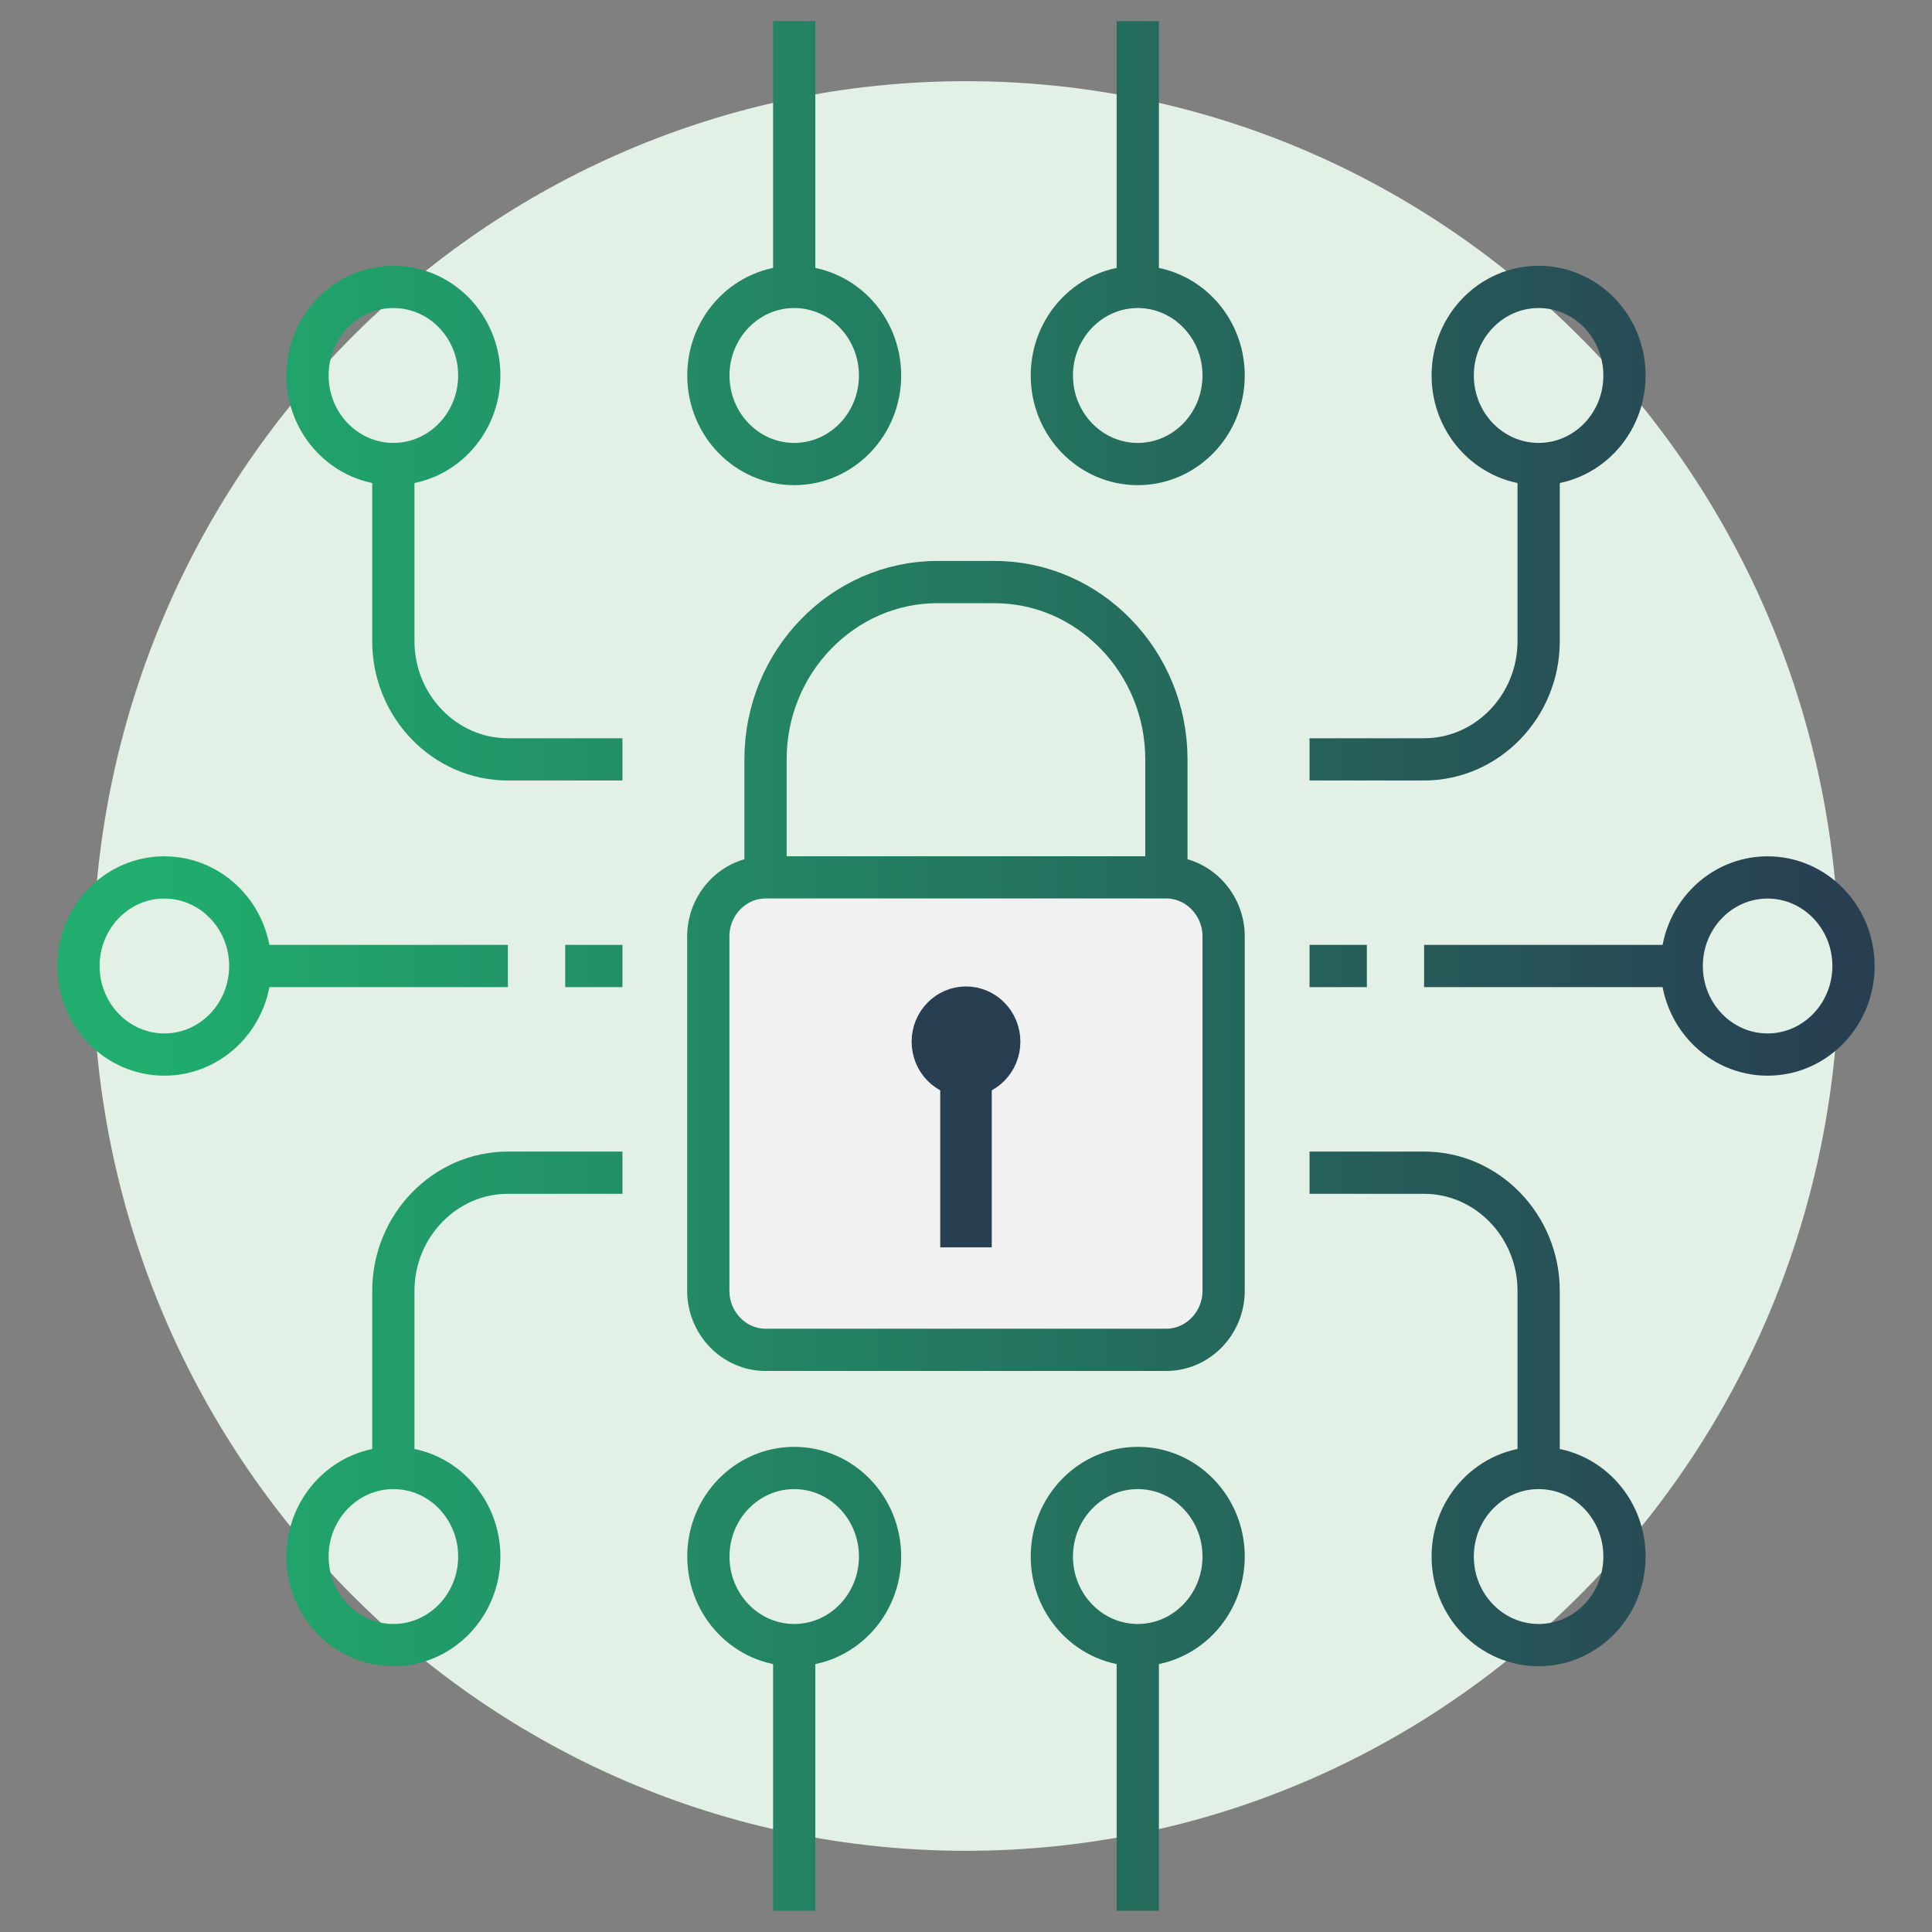
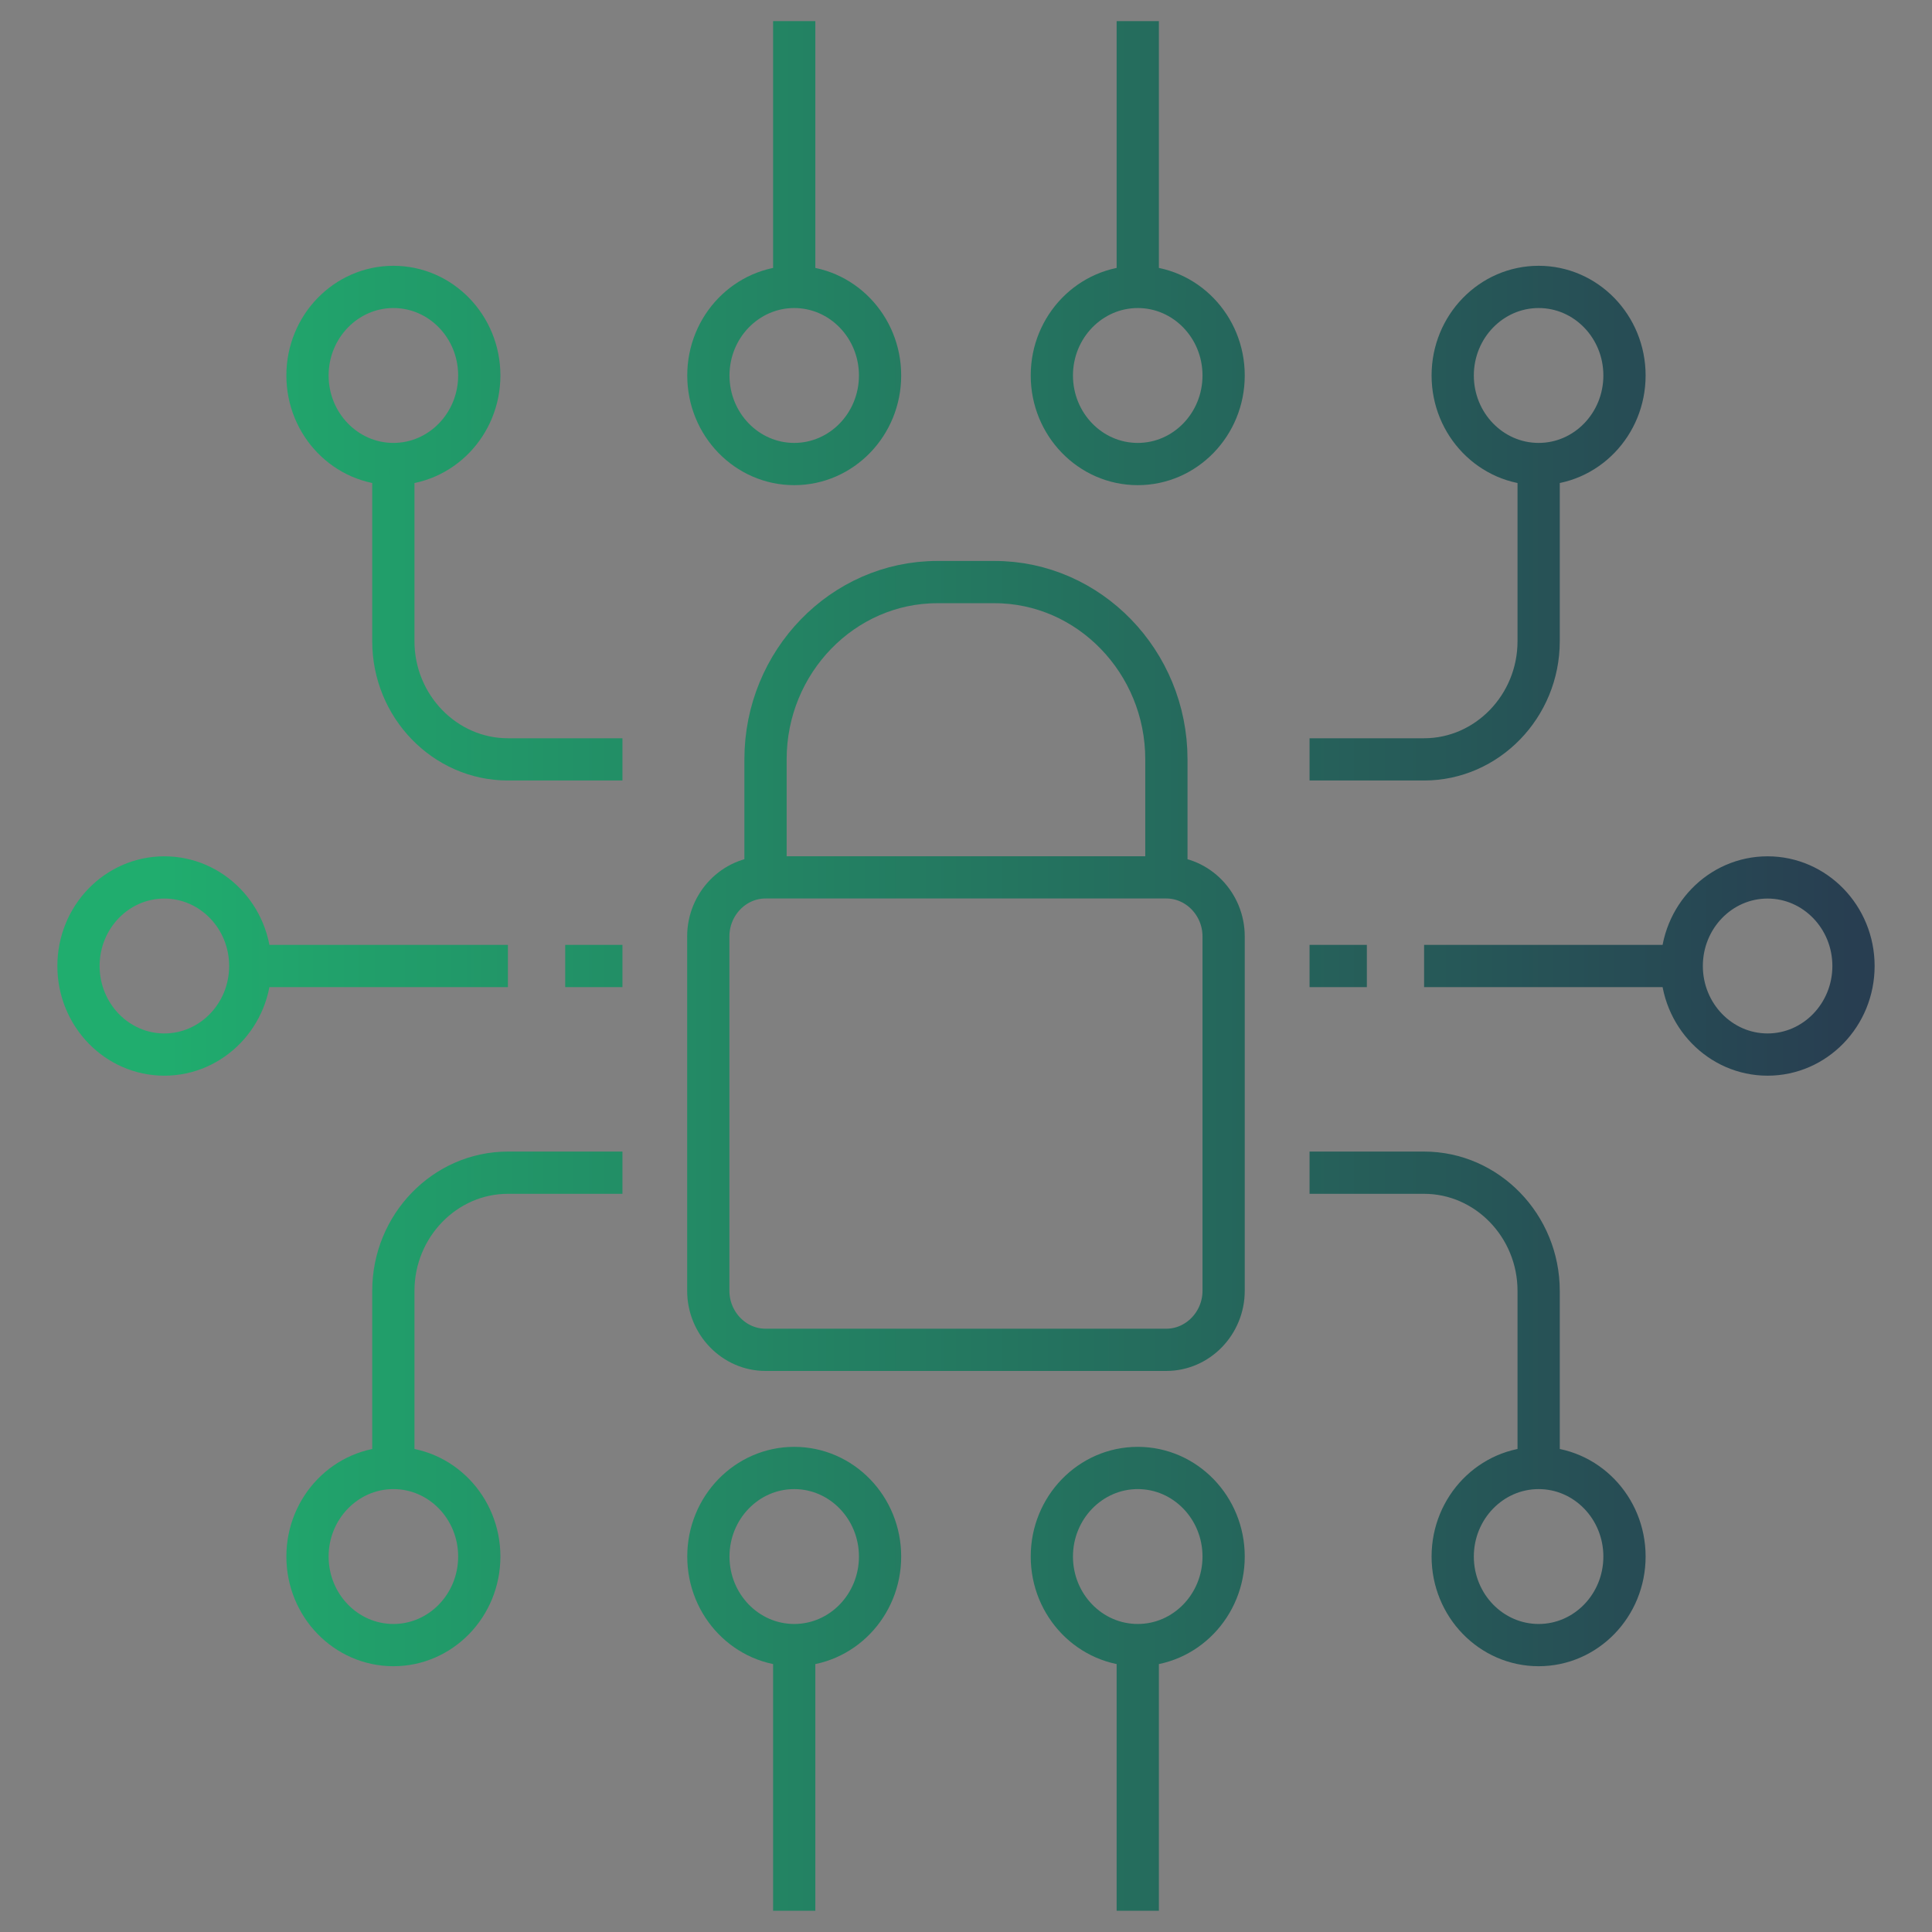
<svg xmlns="http://www.w3.org/2000/svg" width="150" height="150" viewBox="0 0 150 150" fill="none">
  <rect x="0" y="0" width="150" height="150" fill="#808080" stroke="none" />
-   <path d="M75 143.696C112.431 143.696 142.783 112.942 142.783 75C142.783 37.058 112.431 6.303 75 6.303C37.569 6.303 7.218 37.058 7.218 75C7.218 112.942 37.569 143.696 75 143.696Z" fill="#E3F0E6" />
-   <path d="M95.234 69.021H56.196V103.636H95.234V69.021Z" fill="#F1F1F1" />
+   <path d="M95.234 69.021V103.636H95.234V69.021Z" fill="#F1F1F1" />
  <path d="M48.326 75H43.883M101.673 75H106.123M88.336 22.276V1.641V22.269V22.276ZM88.336 22.276C92.014 22.276 95.002 25.354 95.002 29.151M88.336 22.276C84.659 22.276 81.665 25.36 81.665 29.151M88.336 22.276C84.652 22.276 81.665 25.354 81.665 29.151M88.336 22.276C92.02 22.276 95.002 25.36 95.002 29.151M95.002 29.151C95.002 32.949 92.014 36.028 88.336 36.028C84.652 36.028 81.665 32.949 81.665 29.151M61.663 22.276V1.641V22.269V22.276ZM61.663 22.276C65.341 22.276 68.328 25.354 68.328 29.151M61.663 22.276C57.985 22.276 54.998 25.36 54.998 29.151M61.663 22.276C57.985 22.276 54.998 25.354 54.998 29.151M61.663 22.276C65.341 22.276 68.328 25.36 68.328 29.151M68.328 29.151C68.328 32.949 65.341 36.028 61.663 36.028C57.985 36.028 54.998 32.949 54.998 29.151M88.336 127.725V148.353M88.336 127.725C92.014 127.725 95.002 124.646 95.002 120.849M88.336 127.725C84.652 127.725 81.665 124.646 81.665 120.849M95.002 120.849C95.002 117.058 92.02 113.973 88.336 113.973M95.002 120.849C95.002 117.051 92.014 113.973 88.336 113.973M81.665 120.849C81.665 117.051 84.652 113.973 88.336 113.973M81.665 120.849C81.665 117.058 84.659 113.973 88.336 113.973M61.663 127.725V148.353M61.663 127.725C65.341 127.725 68.328 124.646 68.328 120.849M61.663 127.725C57.985 127.725 54.998 124.646 54.998 120.849M68.328 120.849C68.328 117.058 65.341 113.973 61.663 113.973M68.328 120.849C68.328 117.051 65.341 113.973 61.663 113.973M54.998 120.849C54.998 117.051 57.985 113.973 61.663 113.973M54.998 120.849C54.998 117.058 57.985 113.973 61.663 113.973M23.874 29.151C23.874 25.354 26.861 22.276 30.546 22.276M23.874 29.151C23.874 32.949 26.868 36.028 30.546 36.028M23.874 29.151C23.874 32.949 26.861 36.028 30.546 36.028M23.874 29.151C23.874 25.36 26.868 22.276 30.546 22.276M30.546 22.276C34.23 22.276 37.211 25.36 37.211 29.151M30.546 22.276C34.224 22.276 37.211 25.354 37.211 29.151M37.211 29.151C37.211 32.943 34.224 36.028 30.546 36.028M37.211 29.151C37.211 32.949 34.224 36.028 30.546 36.028M48.326 58.958H39.433M39.433 58.958C34.544 58.958 30.539 54.83 30.539 49.786M39.433 58.958C34.537 58.958 30.539 54.83 30.539 49.786M30.539 49.786V36.034M126.125 29.151C126.125 25.354 123.138 22.276 119.46 22.276M126.125 29.151C126.125 32.949 123.138 36.028 119.46 36.028M126.125 29.151C126.125 25.36 123.144 22.276 119.46 22.276M119.46 22.276C115.782 22.276 112.788 25.36 112.788 29.151M119.46 22.276C115.776 22.276 112.788 25.354 112.788 29.151M112.788 29.151C112.788 32.949 115.776 36.028 119.46 36.028M112.788 29.151C112.788 32.949 115.782 36.028 119.46 36.028M101.673 58.958H110.567C115.456 58.958 119.46 54.83 119.46 49.786V36.034M23.874 120.849C23.874 124.646 26.861 127.725 30.546 127.725M23.874 120.849C23.874 117.058 26.868 113.973 30.546 113.973M23.874 120.849C23.874 117.051 26.861 113.973 30.546 113.973M23.874 120.849C23.874 124.646 26.868 127.725 30.546 127.725M30.546 127.725C34.224 127.725 37.211 124.646 37.211 120.849M30.546 127.725C34.224 127.725 37.211 124.64 37.211 120.849M37.211 120.849C37.211 117.051 34.224 113.973 30.546 113.973M37.211 120.849C37.211 117.058 34.23 113.973 30.546 113.973M48.326 91.048H39.433M39.433 91.048C34.544 91.048 30.539 95.176 30.539 100.221M39.433 91.048C34.537 91.048 30.539 95.176 30.539 100.221M30.539 100.221V113.973M126.125 120.849C126.125 124.646 123.138 127.725 119.46 127.725M126.125 120.849C126.125 117.058 123.144 113.973 119.46 113.973M126.125 120.849C126.125 117.051 123.138 113.973 119.46 113.973M119.46 127.725C115.782 127.725 112.788 124.646 112.788 120.849M119.46 127.725C115.776 127.725 112.788 124.646 112.788 120.849M112.788 120.849C112.788 117.051 115.776 113.973 119.46 113.973M112.788 120.849C112.788 117.058 115.782 113.973 119.46 113.973M119.46 113.973V100.221C119.46 95.176 115.456 91.048 110.567 91.048H101.673M130.569 75C130.569 78.797 133.556 81.876 137.234 81.876M130.569 75C130.569 71.203 133.55 68.124 137.234 68.124M130.569 75C130.569 71.203 133.556 68.124 137.234 68.124M130.569 75C130.569 78.791 133.556 81.876 137.234 81.876M130.569 75H110.567M137.234 81.876C140.912 81.876 143.905 78.791 143.905 75M137.234 81.876C140.918 81.876 143.905 78.797 143.905 75M143.905 75C143.905 71.209 140.918 68.124 137.234 68.124M143.905 75C143.905 71.203 140.912 68.124 137.234 68.124M19.431 75C19.431 78.797 16.443 81.876 12.759 81.876M19.431 75C19.431 71.203 16.437 68.124 12.759 68.124M19.431 75C19.431 71.203 16.443 68.124 12.759 68.124M19.431 75C19.431 78.791 16.443 81.876 12.759 81.876M19.431 75H39.433M12.759 81.876C9.081 81.876 6.094 78.791 6.094 75M12.759 81.876C9.081 81.876 6.094 78.797 6.094 75M6.094 75C6.094 71.203 9.081 68.124 12.759 68.124M6.094 75C6.094 71.203 9.075 68.124 12.759 68.124M59.435 68.124V58.952C59.435 51.382 65.435 45.193 72.772 45.193H77.221M77.221 45.193C84.552 45.193 90.558 51.382 90.558 58.952M77.221 45.193C84.558 45.193 90.558 51.382 90.558 58.952M90.558 58.952V68.124M95.002 100.214C95.002 102.733 93 104.8 90.552 104.8M95.002 100.214V72.704M95.002 100.214C95.002 102.733 92.993 104.8 90.552 104.8M90.552 104.8H59.435C56.993 104.8 54.991 102.733 54.991 100.214V72.704C54.991 70.185 56.993 68.118 59.435 68.118H90.552M90.552 68.118C92.993 68.118 95.002 70.185 95.002 72.704M90.552 68.118C93 68.118 95.002 70.185 95.002 72.704" stroke="url(#paint0_linear_859_2314)" stroke-width="3.28" stroke-miterlimit="10" />
-   <path d="M75 83.174V96.843M77.222 80.877C77.222 82.143 76.224 83.167 75 83.167C73.776 83.167 72.778 82.143 72.778 80.877C72.778 79.612 73.776 78.587 75 78.587C76.224 78.587 77.222 79.612 77.222 80.877Z" stroke="#283E51" stroke-width="4" stroke-miterlimit="10" />
-   <path d="M74.868 83.066C75.997 83.066 76.92 82.137 76.92 80.986C76.92 79.834 76.004 78.912 74.868 78.912C73.732 78.912 72.815 79.841 72.815 80.986C72.815 82.131 73.732 83.066 74.868 83.066Z" fill="#283E51" />
  <defs>
    <linearGradient id="paint0_linear_859_2314" x1="4.832" y1="75" x2="145.167" y2="75" gradientUnits="userSpaceOnUse">
      <stop stop-color="#20AD6E" />
      <stop offset="0.05" stop-color="#20AD6E" />
      <stop offset="0.99" stop-color="#283E51" />
      <stop offset="1" stop-color="#283E51" />
    </linearGradient>
  </defs>
</svg>